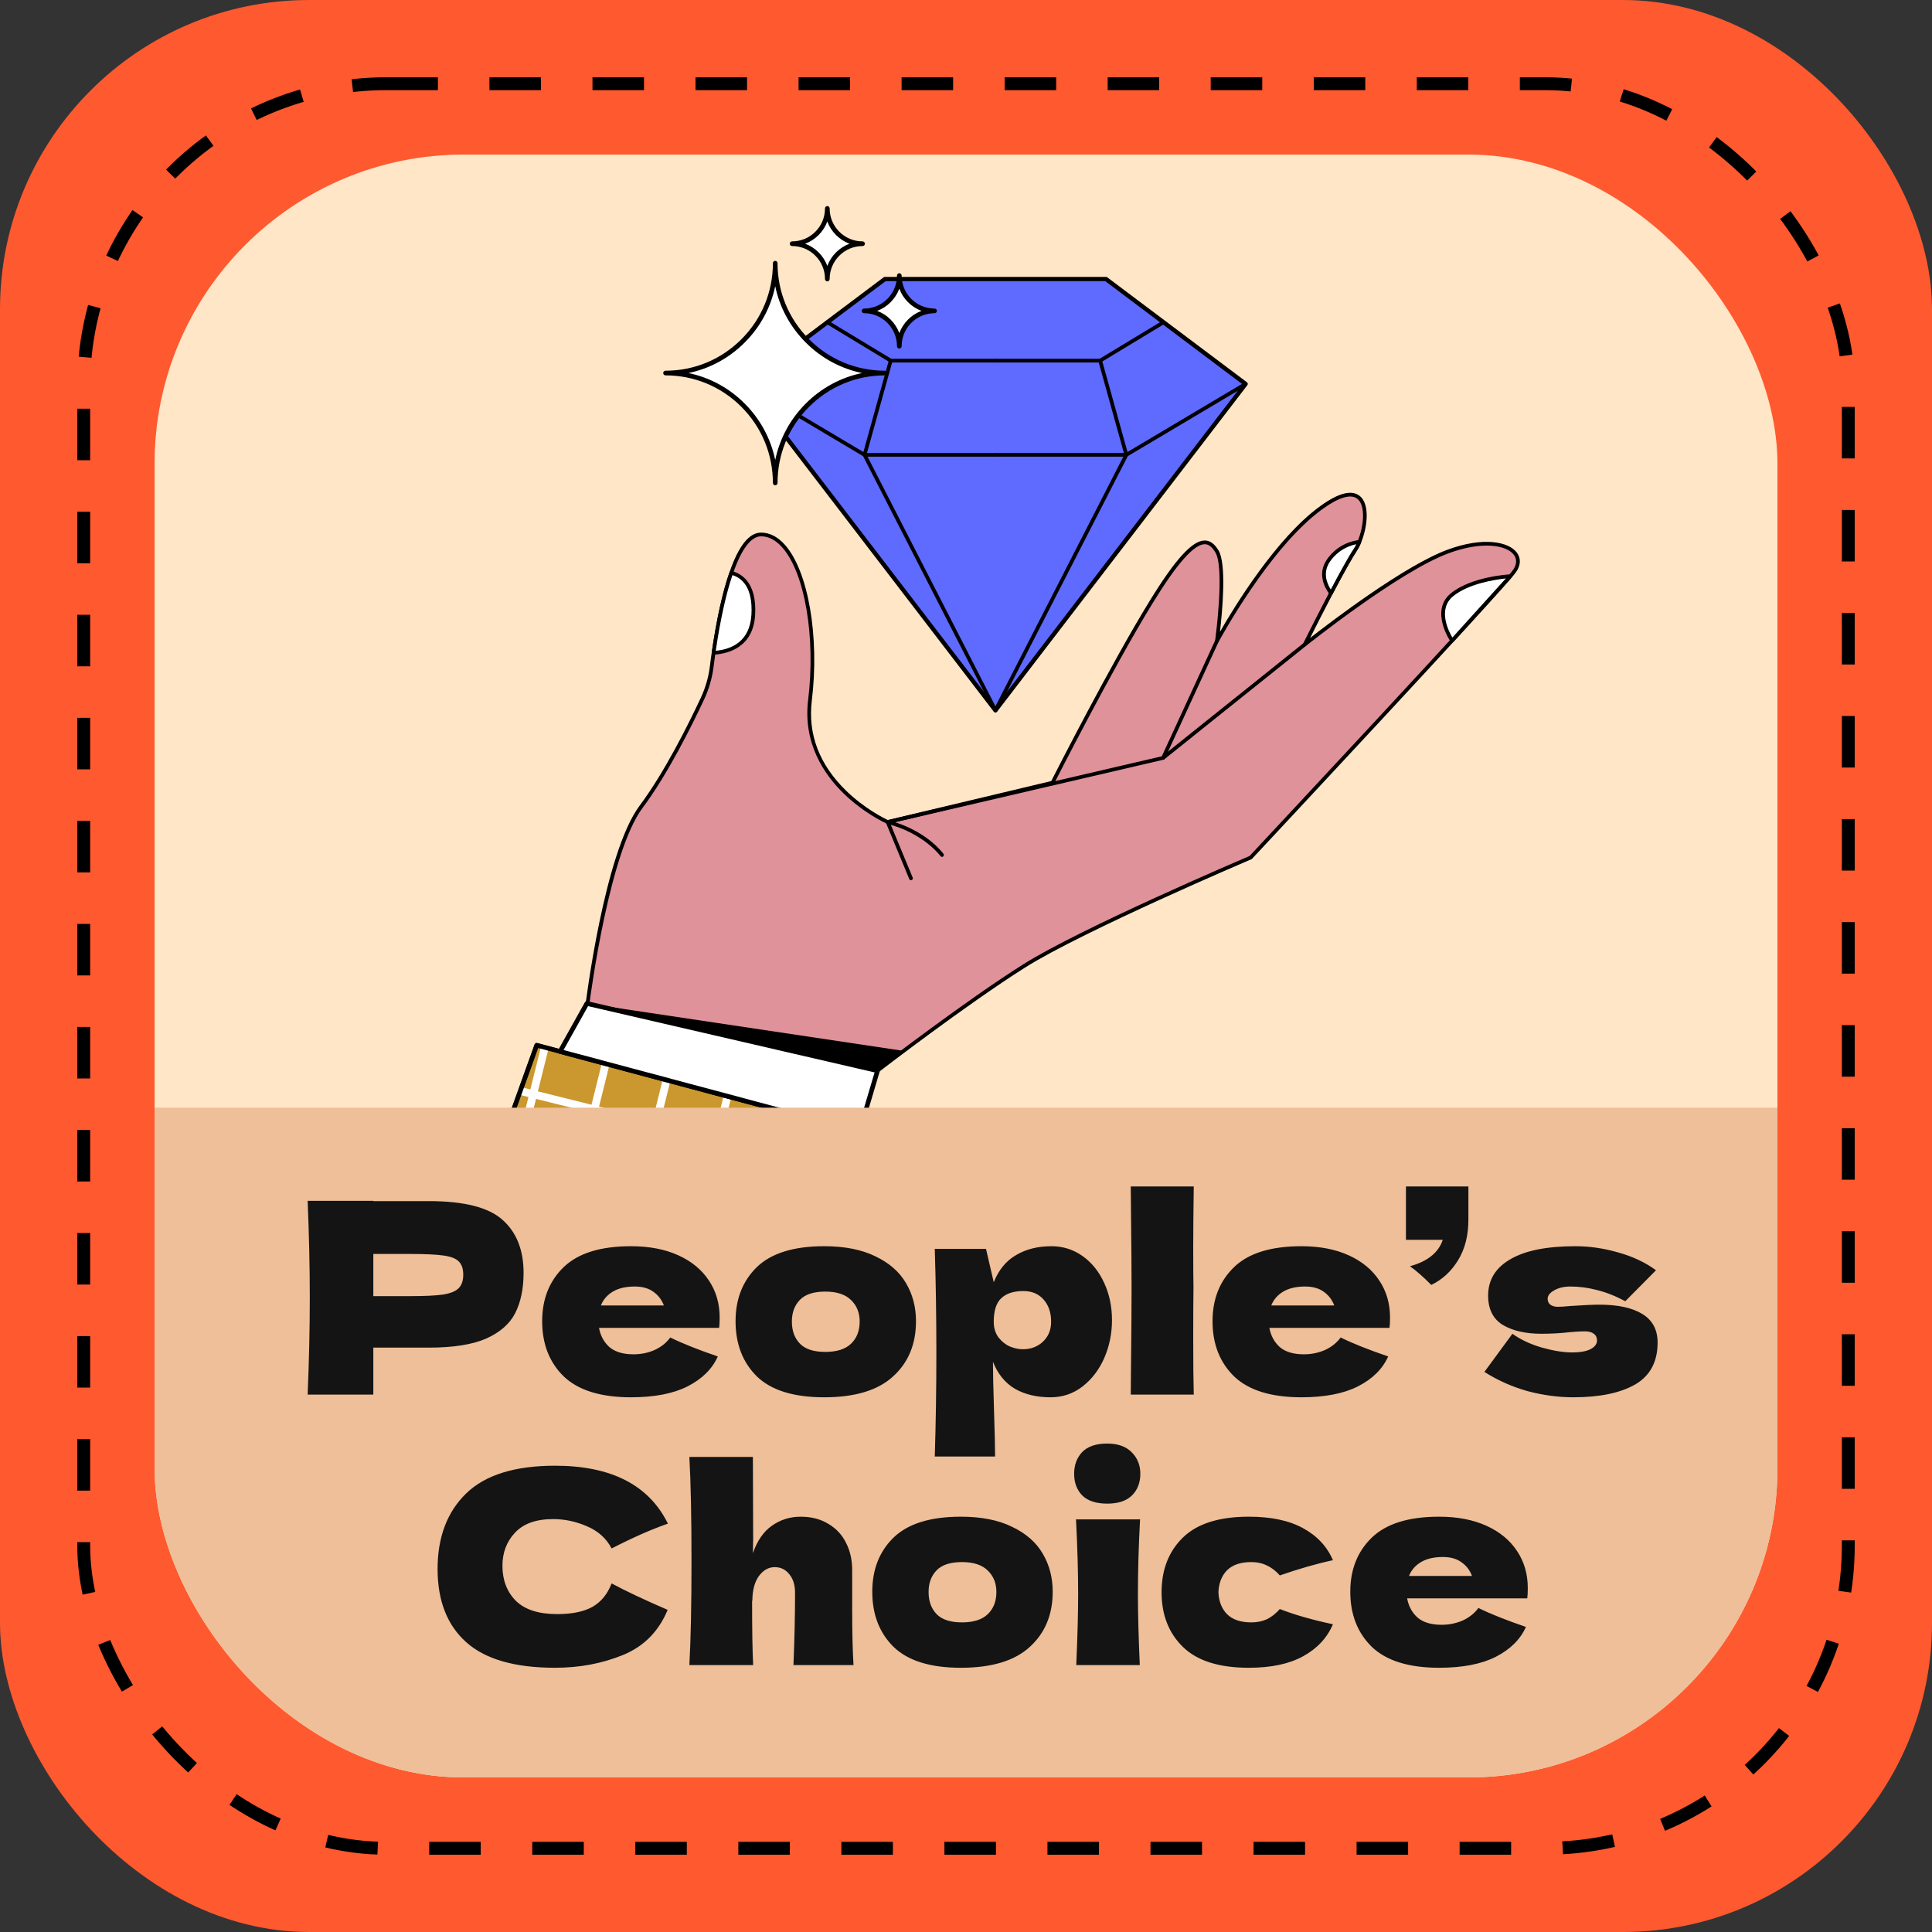
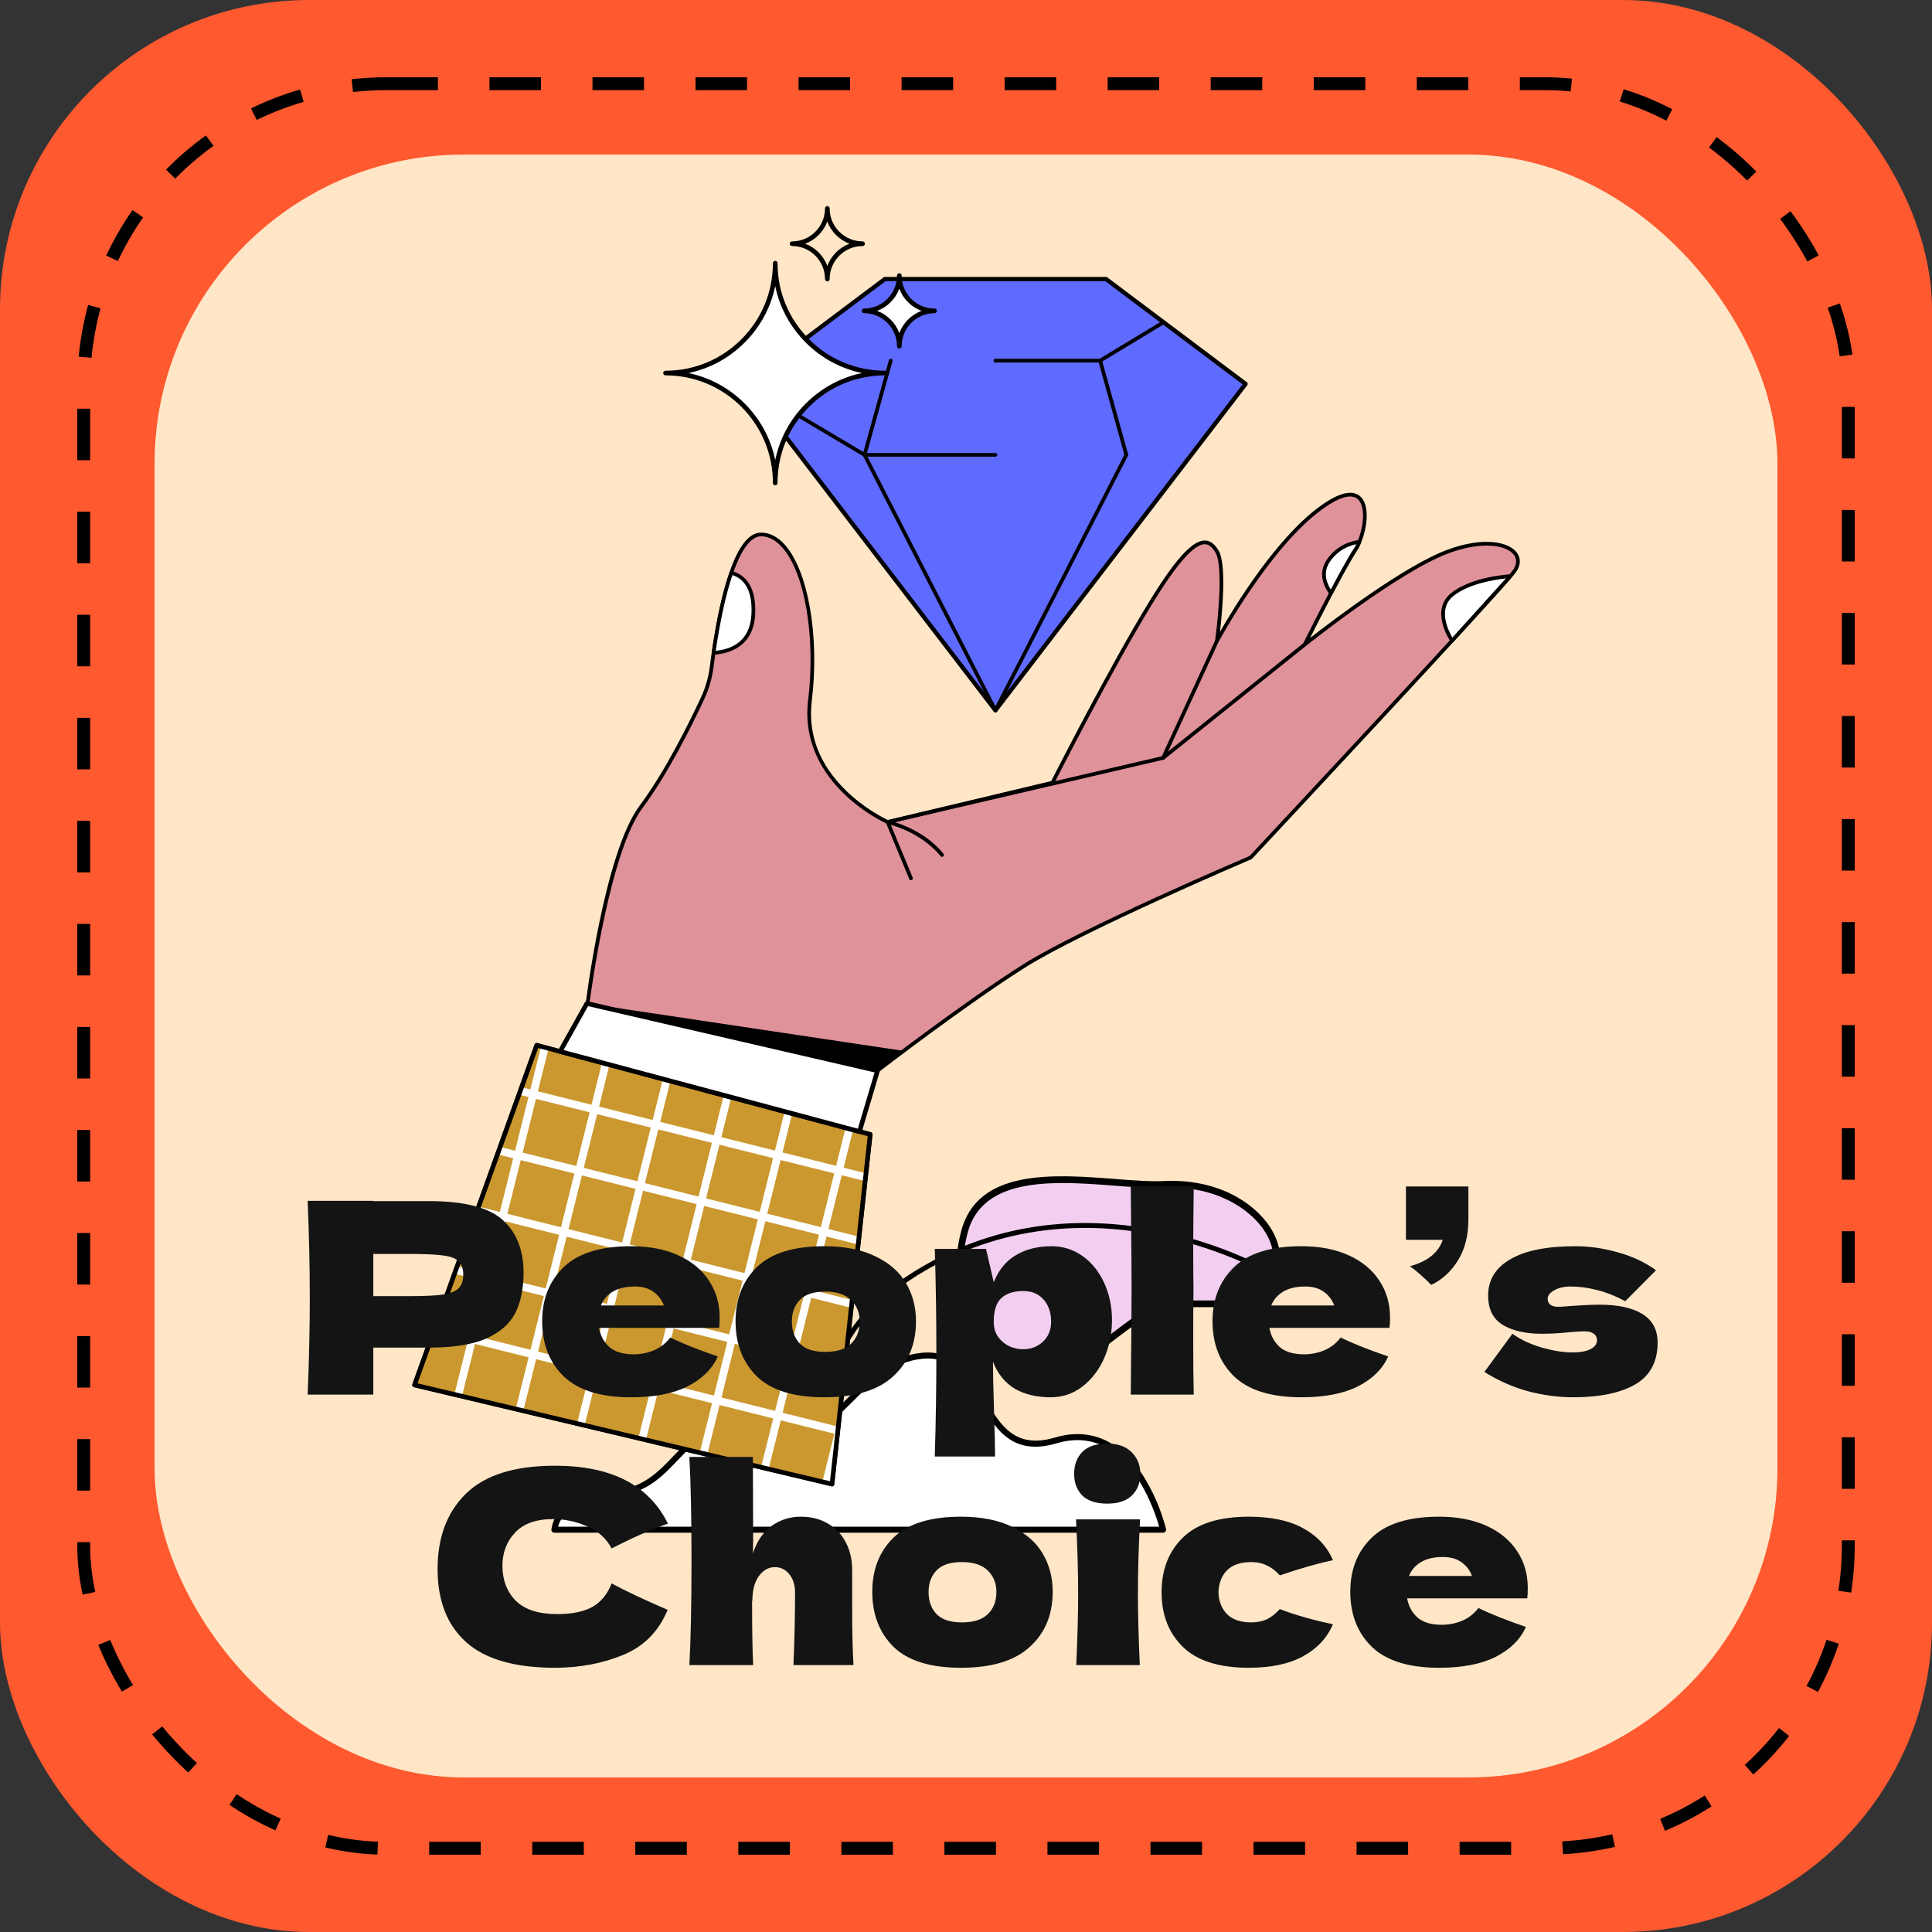
<svg xmlns="http://www.w3.org/2000/svg" fill="none" height="150" viewBox="0 0 150 150" width="150">
  <rect x="0" y="0" width="150" height="150" fill="#333333" stroke="none" />
  <g clip-path="url(#clip0_3777_2609)">
    <rect fill="#FF592F" height="150" rx="24" width="150" />
    <rect height="137" rx="23.5" stroke="black" stroke-dasharray="4 4" width="137" x="6.5" y="6.5" />
    <g clip-path="url(#clip1_3777_2609)">
      <rect fill="#FFE6C7" height="126" rx="24" width="126" x="12" y="12" />
      <g clip-path="url(#clip2_3777_2609)">
        <path d="M98.834 98.978C98.834 98.978 98.059 101.25 94.223 101.228C89.51 101.2 89.735 101.281 85.413 104.533C81.091 107.785 72.691 104.199 74.866 95.689C76.432 89.565 85.936 92.181 90.328 91.959C96.512 91.645 100.219 96.096 98.834 98.978Z" fill="#F2CFF0" />
        <path d="M81.688 105.982C80.255 105.982 78.78 105.555 77.506 104.703C74.718 102.839 73.637 99.445 74.614 95.624C75.872 90.704 81.844 91.167 86.645 91.541C88.018 91.648 89.316 91.749 90.315 91.698C94.537 91.486 97.35 93.382 98.576 95.228C99.438 96.529 99.62 97.932 99.075 99.079C98.99 99.309 98.08 101.488 94.28 101.488H94.221C89.899 101.459 89.837 101.514 86.359 104.145L85.569 104.741C84.469 105.569 83.098 105.982 81.688 105.982ZM82.527 91.85C79.106 91.85 75.94 92.538 75.118 95.754C74.185 99.404 75.161 102.508 77.794 104.27C80.143 105.841 83.212 105.862 85.256 104.324L86.046 103.729C89.592 101.046 89.727 100.944 94.225 100.967C94.243 100.967 94.262 100.967 94.28 100.967C97.814 100.967 98.558 98.978 98.588 98.892C98.592 98.883 98.596 98.874 98.6 98.865C99.07 97.886 98.904 96.665 98.142 95.517C97.049 93.869 94.352 92.014 90.341 92.219C89.31 92.272 87.995 92.169 86.604 92.061C85.293 91.959 83.889 91.85 82.527 91.85Z" fill="black" />
        <path d="M65.721 115.234C65.688 115.234 65.656 115.225 65.627 115.209C65.598 115.192 65.574 115.169 65.557 115.14C65.534 115.102 63.273 111.245 64.451 106.715C65.313 103.395 67.758 100.556 71.718 98.276C85.15 90.541 98.798 98.73 98.934 98.814C98.956 98.827 98.974 98.844 98.989 98.864C99.004 98.885 99.014 98.908 99.02 98.932C99.026 98.957 99.027 98.982 99.023 99.007C99.019 99.031 99.01 99.055 98.997 99.077C98.942 99.167 98.825 99.195 98.734 99.14C98.6 99.058 85.14 90.987 71.908 98.608C68.041 100.835 65.657 103.595 64.82 106.812C63.683 111.188 65.863 114.907 65.885 114.944C65.898 114.965 65.907 114.989 65.91 115.014C65.914 115.039 65.913 115.064 65.907 115.089C65.901 115.113 65.89 115.136 65.875 115.156C65.86 115.176 65.841 115.193 65.82 115.206C65.79 115.224 65.756 115.234 65.721 115.234Z" fill="black" />
-         <path d="M89.513 101.906C89.478 101.906 89.444 101.897 89.414 101.878C89.384 101.86 89.359 101.833 89.344 101.802C87.967 99.102 85.557 95.301 85.533 95.263C85.477 95.174 85.503 95.055 85.592 94.999C85.68 94.942 85.799 94.968 85.856 95.057C85.88 95.096 88.299 98.912 89.683 101.628C89.732 101.722 89.694 101.837 89.6 101.886C89.573 101.899 89.544 101.906 89.513 101.906L89.513 101.906ZM88.819 95.69C88.788 95.69 88.758 95.683 88.731 95.669C88.704 95.655 88.681 95.635 88.663 95.61C88.602 95.524 88.622 95.404 88.708 95.343L93.285 92.056C93.37 91.995 93.49 92.014 93.551 92.1C93.613 92.186 93.593 92.306 93.507 92.367L88.93 95.654C88.898 95.677 88.859 95.69 88.819 95.69H88.819ZM77.715 96.174C77.674 96.174 77.634 96.161 77.601 96.136C77.56 96.106 77.533 96.061 77.526 96.01C77.519 95.96 77.531 95.909 77.562 95.868L80.78 91.532C80.843 91.447 80.963 91.43 81.047 91.493C81.088 91.523 81.115 91.569 81.122 91.619C81.13 91.669 81.117 91.72 81.087 91.761L77.869 96.097C77.851 96.121 77.828 96.141 77.801 96.154C77.774 96.167 77.745 96.174 77.715 96.174Z" fill="black" />
        <path d="M46.376 118.767H90.304C90.304 118.767 88.231 109.978 81.981 111.831C75.731 113.684 76.963 104.753 71.6 105.261C66.236 105.769 64.685 113.318 59.408 111.177C54.131 109.037 53.117 113.611 50 115.281C46.883 116.951 43.476 116.008 43.041 118.767H46.376H46.376Z" fill="white" />
        <path d="M90.304 119H43.042C43.008 119 42.975 118.993 42.944 118.979C42.914 118.965 42.887 118.944 42.865 118.919C42.843 118.893 42.827 118.863 42.818 118.831C42.809 118.798 42.807 118.764 42.812 118.731C43.105 116.868 44.648 116.547 46.433 116.176C47.509 115.953 48.728 115.699 49.89 115.077C50.835 114.571 51.6 113.767 52.34 112.99C54.005 111.242 55.725 109.433 59.495 110.962C62.27 112.088 63.931 110.428 65.853 108.506C67.447 106.913 69.096 105.265 71.578 105.03C74.233 104.779 75.355 106.699 76.438 108.557C77.634 110.607 78.764 112.542 81.915 111.608C83.485 111.142 84.938 111.288 86.233 112.041C89.353 113.854 90.484 118.516 90.531 118.714C90.538 118.748 90.539 118.784 90.531 118.818C90.523 118.852 90.508 118.884 90.486 118.912C90.465 118.939 90.437 118.962 90.405 118.977C90.374 118.992 90.339 119 90.304 119L90.304 119ZM43.328 118.534H90.001C89.702 117.494 88.517 113.906 85.998 112.444C84.818 111.759 83.489 111.628 82.047 112.055C78.546 113.094 77.27 110.907 76.037 108.792C74.98 106.981 73.981 105.267 71.622 105.494C69.306 105.713 67.718 107.301 66.181 108.836C64.227 110.79 62.38 112.636 59.321 111.394C55.845 109.985 54.306 111.6 52.676 113.312C51.911 114.116 51.12 114.946 50.11 115.488C48.888 116.142 47.634 116.403 46.527 116.633C44.886 116.974 43.671 117.226 43.328 118.534Z" fill="black" />
        <path d="M117.552 44.385C116.378 45.96 97.104 66.576 97.104 66.576C97.104 66.576 84.124 72.097 79.535 74.981C74.945 77.871 68.127 83.127 68.127 83.127L45.565 78.312C45.565 78.312 47.023 66.317 49.776 62.637C51.745 60.006 53.63 56.187 54.546 54.226C54.907 53.447 55.148 52.621 55.256 51.764C55.292 51.45 55.341 51.088 55.401 50.684C55.66 48.904 56.1 46.412 56.774 44.476C57.358 42.774 58.123 41.495 59.087 41.495C61.966 41.495 63.67 47.933 62.888 54.365C62.099 60.802 68.916 63.819 68.916 63.819L81.715 60.766C81.715 60.766 86.221 51.873 89.371 46.75C92.515 41.628 93.695 41.495 94.484 42.81C95.267 44.12 94.484 49.767 94.484 49.767C94.484 49.767 98.411 42.412 102.609 39.395C106.349 36.698 106.337 40.168 105.542 42.068C105.452 42.297 105.344 42.509 105.229 42.678C104.801 43.323 104.061 44.675 103.338 46.05C102.302 48.029 101.296 50.045 101.296 50.045C101.296 50.045 108.512 44.252 112.445 42.81C116.378 41.362 118.733 42.81 117.552 44.385L117.552 44.385Z" fill="#DF929A" />
        <path d="M68.127 83.271C68.117 83.271 68.107 83.27 68.097 83.268L45.535 78.453C45.5 78.445 45.469 78.425 45.448 78.395C45.427 78.366 45.418 78.33 45.422 78.294C45.482 77.803 46.916 66.219 49.66 62.55C51.601 59.958 53.472 56.184 54.416 54.165C54.773 53.393 55.008 52.58 55.113 51.746C55.15 51.433 55.198 51.069 55.259 50.663C55.635 48.074 56.1 45.976 56.639 44.428C57.34 42.387 58.163 41.351 59.087 41.351C59.761 41.351 60.388 41.675 60.951 42.312C62.758 44.356 63.633 49.432 63.03 54.382C62.709 57.002 63.607 59.362 65.699 61.397C67.129 62.786 68.657 63.539 68.931 63.668L81.617 60.642C82.017 59.854 86.265 51.525 89.248 46.675C91.247 43.418 92.57 41.964 93.537 41.964H93.541C93.948 41.967 94.297 42.219 94.607 42.736C95.241 43.797 94.901 47.467 94.718 49.054C95.788 47.185 99.08 41.754 102.525 39.279C103.922 38.27 104.946 38.008 105.565 38.502C106.406 39.172 106.135 41.023 105.675 42.124C105.581 42.362 105.467 42.583 105.347 42.759C104.98 43.313 104.311 44.507 103.465 46.118C102.773 47.44 102.088 48.79 101.715 49.532C103.432 48.192 109.091 43.887 112.395 42.675C115.201 41.642 117.15 42.071 117.772 42.909C118.109 43.363 118.071 43.932 117.667 44.472C116.499 46.037 97.996 65.833 97.209 66.675C97.195 66.69 97.179 66.701 97.161 66.709C97.031 66.764 84.138 72.259 79.612 75.104C75.08 77.957 68.283 83.189 68.215 83.241C68.19 83.261 68.159 83.271 68.127 83.271L68.127 83.271ZM45.725 78.198L68.093 82.972C68.739 82.476 75.128 77.587 79.459 74.86C83.902 72.067 96.341 66.746 97.02 66.456C97.752 65.673 116.298 45.827 117.436 44.299V44.298C117.763 43.862 117.801 43.43 117.542 43.081C116.964 42.303 115.046 42.006 112.494 42.946C108.628 44.363 101.458 50.1 101.386 50.157C101.333 50.199 101.258 50.2 101.206 50.157C101.18 50.136 101.162 50.107 101.156 50.075C101.149 50.043 101.153 50.01 101.167 49.98C101.177 49.96 102.185 47.941 103.21 45.984C103.812 44.838 104.63 43.321 105.109 42.598C105.218 42.438 105.321 42.236 105.409 42.015C105.902 40.835 106.033 39.244 105.386 38.727C104.885 38.33 103.955 38.602 102.693 39.512C98.57 42.475 94.65 49.762 94.611 49.835C94.577 49.897 94.504 49.925 94.439 49.904C94.407 49.894 94.38 49.872 94.362 49.844C94.344 49.815 94.337 49.781 94.341 49.748C94.349 49.692 95.108 44.136 94.36 42.884C94.103 42.455 93.842 42.254 93.54 42.253H93.537C92.704 42.253 91.382 43.748 89.493 46.826C86.382 51.885 81.888 60.743 81.843 60.832C81.834 60.85 81.82 60.867 81.804 60.88C81.788 60.893 81.769 60.902 81.749 60.907L68.95 63.96C68.919 63.968 68.887 63.964 68.858 63.951C68.787 63.92 67.112 63.169 65.506 61.61C64.017 60.165 62.33 57.732 62.744 54.347C63.338 49.472 62.493 44.491 60.736 42.503C60.229 41.93 59.675 41.639 59.087 41.639C58.311 41.639 57.558 42.636 56.91 44.523C56.377 46.054 55.917 48.134 55.543 50.705C55.489 51.063 55.441 51.422 55.399 51.781C55.29 52.645 55.047 53.488 54.676 54.287C53.728 56.316 51.846 60.111 49.891 62.723C47.346 66.126 45.894 76.886 45.725 78.198L45.725 78.198ZM64.598 115.391C64.585 115.391 64.573 115.39 64.56 115.387L32.142 107.691C32.12 107.685 32.099 107.675 32.08 107.661C32.062 107.647 32.046 107.629 32.035 107.608C32.024 107.588 32.018 107.565 32.016 107.542C32.014 107.519 32.017 107.495 32.025 107.473L41.516 81.095C41.544 81.014 41.63 80.968 41.713 80.991L67.607 87.915C67.645 87.926 67.678 87.949 67.701 87.982C67.723 88.014 67.733 88.054 67.729 88.093L64.762 115.244C64.76 115.267 64.752 115.29 64.741 115.31C64.729 115.33 64.713 115.347 64.694 115.361C64.666 115.381 64.632 115.391 64.598 115.391L64.598 115.391ZM32.399 107.411L64.454 115.022L67.385 88.198L41.775 81.35L32.399 107.411Z" fill="black" />
        <path d="M41.671 81.15L67.564 88.075L64.598 115.225L32.18 107.529L41.671 81.15Z" fill="#CB982F" />
        <path d="M64.436 115.188L64.733 113.993L65.218 109.55L64.925 110.728L60.762 109.688L61.801 105.517L65.556 106.456L65.623 105.85L61.947 104.932L62.985 100.761L66.094 101.538L66.16 100.932L63.131 100.175L64.169 96.005L66.631 96.62L66.697 96.015L64.315 95.42L65.354 91.249L67.168 91.703L67.234 91.097L65.499 90.663L66.232 87.72L65.65 87.564L64.915 90.517L60.752 89.477L61.504 86.456L60.922 86.3L60.167 89.331L56.004 88.291L56.776 85.191L56.194 85.035L55.42 88.145L51.257 87.104L52.048 83.927L51.465 83.771L50.672 86.958L46.509 85.918L47.319 82.662L46.737 82.507L45.924 85.772L41.761 84.732L42.591 81.398L42.009 81.242L41.176 84.585L40.497 84.416L40.291 84.987L41.03 85.171L39.992 89.341L38.829 89.051L38.624 89.622L39.846 89.927L38.808 94.097L37.161 93.686L36.956 94.257L38.662 94.683L37.623 98.854L35.494 98.322L35.288 98.892L37.477 99.439L36.439 103.609L33.826 102.957L33.621 103.527L36.293 104.195L35.279 108.266L35.866 108.405L36.878 104.341L41.041 105.382L40.041 109.397L40.627 109.536L41.626 105.528L45.789 106.568L44.803 110.527L45.389 110.666L46.373 106.714L50.536 107.754L49.565 111.657L50.151 111.797L51.121 107.901L55.284 108.941L54.326 112.788L54.913 112.927L55.869 109.087L60.032 110.127L59.088 113.918L59.674 114.058L60.617 110.273L64.779 111.314L63.849 115.049L64.436 115.188L64.436 115.188ZM61.362 104.786L57.199 103.745L58.238 99.575L62.401 100.615L61.362 104.786ZM53.051 97.657L48.888 96.616L49.926 92.446L54.09 93.486L53.051 97.657ZM54.674 93.632L58.837 94.673L57.799 98.843L53.636 97.803L54.674 93.632L54.674 93.632ZM48.303 96.47L44.14 95.43L45.179 91.26L49.342 92.3L48.303 96.47ZM48.157 97.056L47.119 101.226L42.956 100.186L43.994 96.016L48.157 97.056ZM48.742 97.202L52.905 98.242L51.867 102.413L47.704 101.372L48.742 97.202ZM53.49 98.388L57.653 99.429L56.614 103.599L52.451 102.559L53.49 98.388ZM62.546 100.029L58.383 98.989L59.422 94.819L63.585 95.859L62.546 100.029ZM60.606 90.063L64.769 91.103L63.731 95.273L59.568 94.233L60.606 90.063ZM55.858 88.876L60.022 89.917L58.983 94.087L54.82 93.047L55.858 88.876ZM51.111 87.69L55.274 88.73L54.235 92.901L50.072 91.86L51.111 87.69L51.111 87.69ZM46.363 86.504L50.526 87.544L49.488 91.714L45.324 90.674L46.363 86.504ZM41.615 85.317L45.778 86.357L44.74 90.528L40.577 89.487L41.615 85.317H41.615ZM40.431 90.073L44.594 91.113L43.556 95.284L39.392 94.243L40.431 90.073ZM39.246 94.829L43.41 95.869L42.371 100.04L38.208 99L39.246 94.829ZM41.187 104.796L37.024 103.755L38.062 99.585L42.225 100.626L41.187 104.796ZM45.935 105.982L41.772 104.942L42.81 100.772L46.973 101.812L45.935 105.982ZM50.682 107.169L46.519 106.128L47.558 101.958L51.721 102.998L50.682 107.169ZM55.43 108.355L51.267 107.315L52.306 103.144L56.469 104.185L55.43 108.355ZM60.178 109.541L56.015 108.501L57.053 104.331L61.216 105.371L60.178 109.541Z" fill="white" />
        <path d="M64.598 115.407C64.584 115.407 64.571 115.405 64.556 115.402L32.139 107.706C32.114 107.7 32.091 107.689 32.071 107.673C32.051 107.658 32.034 107.638 32.022 107.616C32.01 107.594 32.002 107.569 32.001 107.544C31.999 107.518 32.002 107.493 32.011 107.469L41.501 81.09C41.516 81.048 41.547 81.012 41.587 80.991C41.627 80.97 41.674 80.965 41.717 80.977L67.611 87.901C67.653 87.912 67.689 87.938 67.713 87.974C67.738 88.009 67.749 88.052 67.744 88.096L64.778 115.246C64.775 115.271 64.767 115.296 64.754 115.318C64.741 115.34 64.723 115.359 64.702 115.374C64.672 115.396 64.635 115.407 64.598 115.407H64.598ZM32.419 107.401L64.441 115.003L67.368 88.21L41.785 81.369L32.419 107.401Z" fill="black" />
        <path d="M43.484 81.635L45.566 77.908L68.13 83.126L66.728 87.851L43.484 81.635Z" fill="white" />
        <path d="M66.728 88.034C66.713 88.034 66.697 88.031 66.682 88.027L43.437 81.811C43.411 81.804 43.386 81.791 43.365 81.773C43.344 81.755 43.328 81.733 43.317 81.707C43.307 81.682 43.302 81.654 43.303 81.627C43.305 81.599 43.313 81.572 43.326 81.548L45.408 77.821C45.448 77.751 45.528 77.715 45.607 77.733L68.171 82.951C68.195 82.957 68.218 82.967 68.237 82.982C68.257 82.997 68.274 83.015 68.286 83.037C68.299 83.058 68.307 83.082 68.31 83.106C68.312 83.131 68.31 83.156 68.303 83.179L66.901 87.904C66.878 87.983 66.806 88.034 66.728 88.034ZM43.755 81.522L66.605 87.632L67.903 83.261L45.657 78.116L43.755 81.522Z" fill="black" />
        <path d="M45.566 77.909L45.989 77.972L70.157 81.591L68.13 83.127L45.566 77.909ZM90.304 58.986C90.284 58.986 90.263 58.982 90.244 58.973C90.172 58.94 90.14 58.854 90.174 58.782L94.35 49.709C94.383 49.636 94.469 49.605 94.541 49.639C94.613 49.672 94.645 49.758 94.611 49.83L90.435 58.903C90.423 58.928 90.405 58.949 90.382 58.964C90.358 58.978 90.332 58.986 90.304 58.986Z" fill="black" />
        <path d="M73.138 66.528C73.116 66.528 73.093 66.522 73.073 66.512C73.052 66.501 73.035 66.486 73.021 66.467C73.009 66.45 71.72 64.693 68.881 63.961C68.849 63.953 68.822 63.934 68.802 63.909C68.783 63.883 68.772 63.851 68.773 63.819C68.773 63.787 68.784 63.756 68.805 63.731C68.825 63.706 68.853 63.688 68.884 63.681L90.24 58.709L101.206 49.93C101.267 49.88 101.358 49.89 101.408 49.953C101.432 49.983 101.443 50.02 101.439 50.059C101.435 50.096 101.416 50.131 101.386 50.155L90.394 58.954C90.377 58.968 90.357 58.977 90.336 58.982L69.488 63.836C72.057 64.659 73.205 66.229 73.255 66.3C73.301 66.364 73.287 66.454 73.223 66.501C73.198 66.518 73.169 66.528 73.138 66.528V66.528Z" fill="black" />
        <path d="M70.729 68.338C70.701 68.338 70.673 68.33 70.649 68.314C70.626 68.298 70.607 68.276 70.596 68.25L68.784 63.877C68.753 63.803 68.788 63.719 68.861 63.688C68.935 63.659 69.019 63.693 69.049 63.766L70.862 68.139C70.893 68.212 70.857 68.297 70.784 68.327C70.767 68.335 70.748 68.338 70.729 68.338V68.338Z" fill="black" />
        <path d="M117.266 44.736C117.266 44.736 114.32 44.89 112.739 46.172C111.158 47.454 112.739 49.74 112.739 49.74L117.266 44.736Z" fill="white" />
        <path d="M112.74 49.883C112.737 49.883 112.733 49.883 112.73 49.883C112.709 49.882 112.688 49.875 112.669 49.865C112.65 49.854 112.634 49.839 112.621 49.821C112.605 49.797 110.984 47.409 112.649 46.059C114.248 44.762 117.136 44.598 117.258 44.591C117.331 44.581 117.37 44.621 117.396 44.673C117.42 44.726 117.411 44.789 117.372 44.832L112.846 49.836C112.833 49.851 112.816 49.863 112.798 49.871C112.78 49.879 112.76 49.883 112.74 49.883L112.74 49.883ZM116.913 44.91C116.087 44.998 114.034 45.306 112.83 46.283C111.6 47.28 112.454 48.981 112.761 49.501L116.913 44.91Z" fill="black" />
        <path d="M58.485 47.729C58.346 50.1 56.581 50.613 55.401 50.685C55.66 48.905 56.1 46.413 56.774 44.477C57.521 44.664 58.617 45.345 58.485 47.729V47.729Z" fill="white" />
        <path d="M55.401 50.828C55.361 50.828 55.322 50.812 55.295 50.782C55.28 50.766 55.27 50.748 55.263 50.727C55.257 50.707 55.255 50.685 55.258 50.664C55.635 48.074 56.099 45.976 56.638 44.428C56.65 44.395 56.674 44.366 56.706 44.349C56.737 44.332 56.774 44.328 56.809 44.336C57.549 44.522 58.769 45.21 58.628 47.736V47.736C58.48 50.264 56.548 50.758 55.41 50.828C55.407 50.828 55.404 50.828 55.401 50.828L55.401 50.828ZM56.866 44.651C56.364 46.133 55.928 48.108 55.57 50.527C56.806 50.408 58.219 49.809 58.341 47.719C58.457 45.632 57.632 44.894 56.866 44.651Z" fill="black" />
        <path d="M105.542 42.068C105.452 42.298 105.343 42.509 105.229 42.678C104.801 43.323 104.061 44.675 103.338 46.05C102.934 45.508 102.446 44.518 103.151 43.504C103.922 42.406 105.012 42.135 105.542 42.068V42.068Z" fill="white" />
        <path d="M103.337 46.194C103.315 46.194 103.293 46.189 103.273 46.179C103.253 46.169 103.235 46.154 103.222 46.136C102.822 45.597 102.264 44.528 103.033 43.422C103.826 42.291 104.934 41.999 105.524 41.925C105.549 41.922 105.574 41.925 105.597 41.935C105.62 41.944 105.64 41.96 105.655 41.98C105.671 42 105.681 42.023 105.684 42.048C105.688 42.073 105.685 42.098 105.675 42.121C105.581 42.362 105.467 42.582 105.347 42.759C104.98 43.313 104.311 44.507 103.464 46.117C103.453 46.139 103.437 46.157 103.416 46.171C103.396 46.184 103.373 46.192 103.349 46.194C103.345 46.194 103.341 46.194 103.337 46.194L103.337 46.194ZM105.304 42.253C104.736 42.37 103.895 42.694 103.269 43.587C102.683 44.429 102.996 45.26 103.321 45.773C103.909 44.658 104.659 43.277 105.108 42.598C105.177 42.497 105.243 42.38 105.304 42.253Z" fill="black" />
        <path d="M85.868 21.664H68.703L57.861 29.809L77.285 55.15L96.71 29.809L85.868 21.664Z" fill="#5F6AFF" />
        <path d="M77.285 55.316C77.26 55.316 77.235 55.31 77.212 55.298C77.189 55.287 77.17 55.271 77.154 55.251L57.73 29.91C57.704 29.875 57.692 29.83 57.698 29.787C57.701 29.765 57.708 29.744 57.719 29.725C57.73 29.706 57.744 29.69 57.762 29.677L68.603 21.531C68.632 21.51 68.667 21.498 68.703 21.498H85.868C85.904 21.498 85.939 21.51 85.968 21.531L96.809 29.677C96.826 29.69 96.841 29.706 96.852 29.725C96.863 29.744 96.87 29.765 96.873 29.787C96.879 29.83 96.867 29.875 96.841 29.91L77.416 55.251C77.401 55.271 77.381 55.287 77.359 55.298C77.336 55.31 77.311 55.316 77.285 55.316ZM58.094 29.841L77.285 54.878L96.477 29.841L85.813 21.829H68.758L58.094 29.841H58.094Z" fill="black" />
-         <path d="M77.285 28.142H69.154C69.128 28.142 69.103 28.135 69.08 28.122L64.159 25.144C64.143 25.134 64.129 25.122 64.118 25.106C64.107 25.091 64.099 25.074 64.094 25.055C64.09 25.037 64.089 25.018 64.091 24.999C64.094 24.98 64.101 24.962 64.111 24.946C64.151 24.878 64.24 24.857 64.308 24.897L69.194 27.854H77.285C77.365 27.854 77.429 27.919 77.429 27.998C77.429 28.078 77.365 28.142 77.285 28.142Z" fill="black" />
        <path d="M77.285 55.294C77.259 55.294 77.233 55.287 77.21 55.273C77.188 55.259 77.169 55.24 77.157 55.216L66.993 35.381C66.977 35.348 66.973 35.311 66.983 35.276L69.015 27.961C69.037 27.884 69.117 27.84 69.193 27.861C69.23 27.871 69.261 27.895 69.28 27.928C69.298 27.962 69.303 28.001 69.293 28.038L67.275 35.299L77.413 55.085C77.449 55.155 77.422 55.242 77.351 55.279C77.331 55.289 77.308 55.294 77.285 55.294Z" fill="black" />
        <path d="M77.285 35.458H67.121C67.096 35.458 67.07 35.451 67.048 35.438L57.788 29.933C57.755 29.913 57.731 29.881 57.722 29.844C57.712 29.807 57.718 29.768 57.737 29.735C57.778 29.666 57.867 29.645 57.935 29.684L67.161 35.17H77.285C77.365 35.17 77.429 35.235 77.429 35.314C77.429 35.394 77.365 35.458 77.285 35.458ZM85.416 28.142H77.285C77.206 28.142 77.141 28.078 77.141 27.998C77.141 27.919 77.206 27.854 77.285 27.854H85.376L90.263 24.897C90.33 24.857 90.419 24.878 90.46 24.946C90.47 24.962 90.476 24.98 90.479 24.999C90.482 25.018 90.481 25.037 90.476 25.055C90.472 25.074 90.464 25.091 90.453 25.106C90.441 25.122 90.427 25.134 90.411 25.144L85.49 28.122C85.468 28.135 85.442 28.143 85.416 28.142Z" fill="black" />
        <path d="M77.285 55.294C77.262 55.294 77.24 55.288 77.219 55.278C77.149 55.242 77.121 55.155 77.157 55.084L87.295 35.299L85.277 28.038C85.267 28.001 85.272 27.961 85.291 27.928C85.309 27.895 85.341 27.87 85.377 27.86C85.453 27.841 85.533 27.884 85.555 27.96L87.588 35.276C87.597 35.311 87.593 35.348 87.577 35.38L77.413 55.216C77.401 55.239 77.383 55.259 77.36 55.273C77.338 55.287 77.311 55.294 77.285 55.294Z" fill="black" />
-         <path d="M87.449 35.458H77.285C77.206 35.458 77.141 35.393 77.141 35.314C77.141 35.234 77.206 35.169 77.285 35.169H87.41L96.636 29.684C96.704 29.644 96.792 29.666 96.833 29.734C96.852 29.767 96.858 29.806 96.849 29.843C96.839 29.881 96.816 29.912 96.783 29.932L87.522 35.438C87.5 35.451 87.475 35.458 87.449 35.458Z" fill="black" />
        <path d="M68.706 28.964C66.354 28.964 64.226 29.919 62.683 31.463C61.141 33.008 60.188 35.141 60.188 37.496C60.188 35.141 59.235 33.008 57.693 31.463C56.153 29.919 54.024 28.964 51.673 28.964C54.024 28.964 56.153 28.009 57.693 26.464C59.235 24.922 60.188 22.789 60.188 20.434C60.188 22.789 61.141 24.922 62.683 26.464C64.226 28.009 66.355 28.964 68.706 28.964Z" fill="white" />
        <path d="M60.188 37.677C60.164 37.677 60.141 37.672 60.119 37.663C60.097 37.654 60.077 37.641 60.06 37.624C60.043 37.607 60.03 37.587 60.021 37.565C60.012 37.543 60.007 37.52 60.007 37.496C60.007 35.266 59.14 33.169 57.565 31.591C55.992 30.013 53.9 29.144 51.673 29.144C51.573 29.144 51.492 29.063 51.492 28.963C51.492 28.863 51.573 28.782 51.673 28.782C53.9 28.782 55.993 27.913 57.565 26.335C59.14 24.76 60.007 22.664 60.007 20.433C60.007 20.333 60.088 20.252 60.188 20.252C60.288 20.252 60.368 20.333 60.368 20.433C60.368 22.664 61.236 24.76 62.811 26.335C64.385 27.913 66.479 28.782 68.705 28.782C68.805 28.782 68.886 28.863 68.886 28.963C68.886 29.063 68.805 29.144 68.705 29.144C66.479 29.144 64.386 30.013 62.811 31.591C61.236 33.168 60.368 35.266 60.368 37.496C60.368 37.52 60.364 37.543 60.355 37.565C60.346 37.587 60.332 37.607 60.316 37.624C60.299 37.641 60.279 37.654 60.257 37.663C60.235 37.672 60.212 37.677 60.188 37.677ZM53.45 28.963C55.095 29.303 56.606 30.117 57.82 31.335C59.036 32.554 59.848 34.068 60.188 35.717C60.528 34.068 61.34 32.553 62.555 31.335C63.771 30.117 65.283 29.303 66.929 28.963C65.283 28.622 63.771 27.809 62.555 26.591C61.34 25.375 60.528 23.861 60.188 22.213C59.848 23.861 59.036 25.375 57.82 26.591C56.606 27.809 55.096 28.622 53.45 28.963Z" fill="black" />
-         <path d="M66.97 18.922C66.214 18.922 65.53 19.229 65.035 19.726C64.539 20.222 64.233 20.907 64.233 21.664C64.233 20.907 63.927 20.222 63.431 19.726C62.937 19.229 62.253 18.922 61.497 18.922C62.253 18.922 62.937 18.616 63.431 18.119C63.927 17.624 64.233 16.939 64.233 16.182C64.233 16.939 64.539 17.624 65.035 18.119C65.53 18.616 66.214 18.922 66.97 18.922Z" fill="white" />
        <path d="M64.233 21.844C64.209 21.844 64.186 21.84 64.164 21.831C64.142 21.821 64.122 21.808 64.105 21.791C64.089 21.774 64.075 21.755 64.066 21.733C64.057 21.711 64.052 21.687 64.052 21.663C64.052 20.979 63.787 20.336 63.304 19.853C62.822 19.369 62.18 19.103 61.498 19.103C61.398 19.103 61.317 19.021 61.317 18.922C61.317 18.822 61.398 18.741 61.498 18.741C62.18 18.741 62.822 18.474 63.304 17.991C63.787 17.508 64.052 16.865 64.052 16.181C64.052 16.081 64.133 16 64.233 16C64.333 16 64.414 16.081 64.414 16.181C64.414 16.865 64.68 17.507 65.163 17.991C65.646 18.474 66.288 18.741 66.97 18.741C67.07 18.741 67.15 18.822 67.15 18.922C67.15 19.021 67.07 19.103 66.97 19.103C66.288 19.103 65.646 19.369 65.163 19.853C64.68 20.336 64.414 20.98 64.414 21.663C64.414 21.687 64.409 21.711 64.4 21.733C64.391 21.755 64.378 21.774 64.361 21.791C64.344 21.808 64.324 21.821 64.302 21.831C64.28 21.84 64.257 21.844 64.233 21.844ZM62.512 18.922C62.901 19.066 63.257 19.294 63.559 19.597C63.861 19.899 64.089 20.257 64.233 20.647C64.377 20.257 64.605 19.9 64.908 19.597C65.21 19.294 65.567 19.066 65.955 18.922C65.567 18.777 65.21 18.549 64.908 18.247C64.605 17.944 64.377 17.587 64.233 17.197C64.089 17.587 63.861 17.944 63.559 18.247C63.257 18.549 62.901 18.777 62.512 18.922Z" fill="black" />
        <path d="M72.559 24.137C71.804 24.137 71.12 24.444 70.624 24.941C70.129 25.437 69.823 26.122 69.823 26.879C69.823 26.122 69.516 25.437 69.021 24.941C68.526 24.444 67.842 24.137 67.086 24.137C67.842 24.137 68.526 23.831 69.021 23.334C69.516 22.838 69.823 22.153 69.823 21.396C69.823 22.153 70.129 22.838 70.624 23.334C71.12 23.831 71.804 24.137 72.559 24.137Z" fill="white" />
        <path d="M69.823 27.059C69.799 27.059 69.775 27.054 69.753 27.045C69.731 27.036 69.712 27.023 69.695 27.006C69.678 26.989 69.665 26.969 69.656 26.947C69.647 26.925 69.642 26.902 69.642 26.878C69.642 26.195 69.376 25.552 68.893 25.067C68.411 24.584 67.769 24.317 67.086 24.317C66.986 24.317 66.906 24.236 66.906 24.137C66.906 24.037 66.986 23.956 67.086 23.956C67.769 23.956 68.411 23.689 68.893 23.206C69.376 22.722 69.642 22.079 69.642 21.396C69.642 21.296 69.723 21.215 69.823 21.215C69.923 21.215 70.003 21.296 70.003 21.396C70.003 22.079 70.269 22.722 70.752 23.206C71.235 23.689 71.877 23.956 72.559 23.956C72.659 23.956 72.74 24.037 72.74 24.137C72.74 24.236 72.659 24.317 72.559 24.317C71.877 24.317 71.235 24.584 70.752 25.067C70.269 25.552 70.003 26.195 70.003 26.878C70.003 26.902 69.999 26.925 69.99 26.947C69.98 26.969 69.967 26.989 69.95 27.006C69.933 27.023 69.914 27.036 69.892 27.045C69.87 27.054 69.846 27.059 69.823 27.059ZM68.102 24.137C68.49 24.281 68.847 24.509 69.148 24.812C69.451 25.115 69.678 25.472 69.823 25.862C69.967 25.472 70.194 25.115 70.497 24.812C70.799 24.509 71.156 24.281 71.545 24.137C71.156 23.992 70.799 23.764 70.497 23.461C70.194 23.159 69.967 22.802 69.823 22.412C69.678 22.802 69.451 23.159 69.148 23.461C68.847 23.764 68.49 23.992 68.102 24.137Z" fill="black" />
      </g>
-       <rect fill="#EEBF98" height="56" width="129" x="10" y="86" />
    </g>
    <path d="M33.294 93.254C36.043 93.254 37.956 93.744 39.034 94.725C40.111 95.692 40.65 97.06 40.65 98.828C40.65 100.044 40.436 101.08 40.008 101.936C39.58 102.779 38.827 103.442 37.749 103.926C36.672 104.395 35.186 104.63 33.294 104.63H28.984V108.277H23.886C23.997 105.597 24.052 103.09 24.052 100.755C24.052 98.421 23.997 95.913 23.886 93.233H28.984V93.254H33.294ZM31.843 100.631C32.99 100.631 33.846 100.59 34.413 100.507C34.993 100.41 35.394 100.244 35.615 100.009C35.849 99.774 35.967 99.429 35.967 98.973C35.967 98.517 35.856 98.179 35.635 97.958C35.428 97.723 35.035 97.564 34.454 97.481C33.888 97.398 33.017 97.357 31.843 97.357H28.984V100.631H31.843ZM53.263 103.097H46.508C46.618 103.705 46.888 104.202 47.316 104.589C47.758 104.962 48.38 105.148 49.181 105.148C49.761 105.148 50.307 105.038 50.818 104.817C51.329 104.582 51.736 104.257 52.04 103.843C52.966 104.299 54.196 104.789 55.729 105.314C55.301 106.281 54.52 107.055 53.387 107.635C52.268 108.201 50.804 108.485 48.994 108.485C46.646 108.485 44.905 107.946 43.772 106.868C42.653 105.777 42.094 104.347 42.094 102.579C42.094 100.852 42.653 99.45 43.772 98.372C44.891 97.295 46.632 96.756 48.994 96.756C50.403 96.756 51.626 96.991 52.662 97.46C53.698 97.93 54.492 98.586 55.045 99.429C55.598 100.258 55.874 101.211 55.874 102.289C55.874 102.648 55.86 102.917 55.833 103.097H53.263ZM49.284 99.885C48.594 99.885 48.027 100.016 47.585 100.279C47.143 100.541 46.832 100.9 46.653 101.356H51.543C51.377 100.914 51.108 100.562 50.735 100.299C50.362 100.023 49.878 99.885 49.284 99.885ZM63.989 108.485C61.627 108.485 59.886 107.946 58.767 106.868C57.662 105.777 57.109 104.347 57.109 102.579C57.109 100.852 57.662 99.45 58.767 98.372C59.886 97.295 61.627 96.756 63.989 96.756C65.578 96.756 66.904 97.018 67.968 97.543C69.045 98.055 69.839 98.752 70.35 99.636C70.862 100.507 71.117 101.487 71.117 102.579C71.117 104.361 70.523 105.791 69.335 106.868C68.161 107.946 66.379 108.485 63.989 108.485ZM64.072 104.962C64.97 104.962 65.64 104.748 66.082 104.319C66.524 103.891 66.745 103.318 66.745 102.6C66.745 101.923 66.524 101.37 66.082 100.942C65.64 100.5 64.97 100.279 64.072 100.279C63.174 100.279 62.518 100.493 62.103 100.921C61.689 101.349 61.481 101.909 61.481 102.6C61.481 103.318 61.689 103.891 62.103 104.319C62.518 104.748 63.174 104.962 64.072 104.962ZM81.63 96.756C82.528 96.756 83.336 97.011 84.055 97.523C84.773 98.034 85.332 98.731 85.733 99.616C86.134 100.486 86.334 101.446 86.334 102.496C86.334 103.532 86.134 104.513 85.733 105.438C85.332 106.35 84.766 107.089 84.034 107.656C83.315 108.208 82.493 108.485 81.568 108.485C80.49 108.485 79.565 108.264 78.791 107.821C78.031 107.366 77.465 106.668 77.092 105.729C77.092 106.516 77.12 107.78 77.175 109.521C77.23 111.206 77.258 112.394 77.258 113.085H72.575C72.657 110.515 72.699 107.828 72.699 105.024C72.699 102.22 72.657 99.533 72.575 96.963H76.553L77.154 99.553C77.541 98.586 78.121 97.882 78.895 97.44C79.668 96.984 80.58 96.756 81.63 96.756ZM79.413 104.755C80.034 104.755 80.552 104.561 80.967 104.174C81.395 103.774 81.609 103.256 81.609 102.62C81.609 101.916 81.416 101.342 81.029 100.9C80.642 100.458 80.117 100.237 79.454 100.237C78.694 100.237 78.121 100.424 77.734 100.797C77.347 101.156 77.154 101.764 77.154 102.62C77.154 103.104 77.278 103.511 77.527 103.843C77.776 104.161 78.073 104.395 78.418 104.547C78.763 104.686 79.095 104.755 79.413 104.755ZM92.662 99.989C92.648 100.817 92.641 102.088 92.641 103.801C92.641 105.86 92.655 107.352 92.683 108.277H87.792L87.813 105.936C87.841 103.366 87.854 101.384 87.854 99.989C87.854 98.662 87.841 96.784 87.813 94.352L87.792 92.114H92.683C92.655 94.076 92.641 95.678 92.641 96.922C92.641 98.303 92.648 99.326 92.662 99.989ZM105.311 103.097H98.555C98.666 103.705 98.935 104.202 99.363 104.589C99.805 104.962 100.427 105.148 101.228 105.148C101.809 105.148 102.354 105.038 102.865 104.817C103.377 104.582 103.784 104.257 104.088 103.843C105.014 104.299 106.243 104.789 107.777 105.314C107.348 106.281 106.568 107.055 105.435 107.635C104.316 108.201 102.852 108.485 101.042 108.485C98.693 108.485 96.953 107.946 95.82 106.868C94.701 105.777 94.141 104.347 94.141 102.579C94.141 100.852 94.701 99.45 95.82 98.372C96.939 97.295 98.68 96.756 101.042 96.756C102.451 96.756 103.674 96.991 104.71 97.46C105.746 97.93 106.54 98.586 107.093 99.429C107.645 100.258 107.922 101.211 107.922 102.289C107.922 102.648 107.908 102.917 107.88 103.097H105.311ZM101.332 99.885C100.641 99.885 100.075 100.016 99.633 100.279C99.191 100.541 98.88 100.9 98.7 101.356H103.591C103.425 100.914 103.156 100.562 102.783 100.299C102.41 100.023 101.926 99.885 101.332 99.885ZM114.006 94.684C114.006 95.927 113.736 96.984 113.198 97.854C112.673 98.711 111.982 99.346 111.125 99.761C110.476 99.111 109.924 98.628 109.468 98.31C110.835 97.937 111.685 97.253 112.016 96.259H109.157V92.114H114.006V94.684ZM122.148 108.485C120.988 108.485 119.807 108.326 118.605 108.008C117.417 107.676 116.298 107.179 115.248 106.516L117.424 103.553C118.059 104.009 118.826 104.368 119.724 104.63C120.622 104.879 121.395 105.003 122.045 105.003C122.666 105.003 123.143 104.92 123.475 104.755C123.82 104.575 123.993 104.347 123.993 104.071C123.993 103.85 123.91 103.677 123.744 103.553C123.578 103.428 123.35 103.366 123.06 103.366C122.881 103.366 122.673 103.373 122.438 103.387C122.217 103.401 122.038 103.415 121.9 103.428C121.181 103.511 120.442 103.553 119.682 103.553C118.453 103.553 117.451 103.325 116.678 102.869C115.918 102.399 115.538 101.639 115.538 100.59C115.538 99.374 116.111 98.434 117.258 97.771C118.405 97.094 120.09 96.756 122.314 96.756C123.405 96.756 124.504 96.915 125.609 97.233C126.728 97.537 127.716 97.999 128.572 98.621L126.189 101.025C125.402 100.61 124.663 100.32 123.972 100.154C123.295 99.975 122.611 99.885 121.92 99.885C121.437 99.885 121.022 99.982 120.677 100.175C120.332 100.368 120.159 100.59 120.159 100.838C120.159 101.032 120.228 101.184 120.366 101.294C120.518 101.405 120.712 101.46 120.946 101.46C121.181 101.46 121.506 101.439 121.92 101.398C122.929 101.329 123.682 101.294 124.179 101.294C125.616 101.294 126.728 101.536 127.515 102.019C128.303 102.503 128.696 103.242 128.696 104.237C128.696 105.729 128.116 106.813 126.956 107.49C125.795 108.153 124.193 108.485 122.148 108.485ZM43.092 129.485C39.969 129.485 37.669 128.821 36.191 127.495C34.713 126.169 33.974 124.276 33.974 121.817C33.974 119.345 34.713 117.39 36.191 115.953C37.669 114.516 39.969 113.798 43.092 113.798C47.457 113.798 50.379 115.297 51.857 118.295C50.614 118.723 49.156 119.365 47.485 120.222C47.084 119.448 46.449 118.875 45.578 118.502C44.722 118.129 43.844 117.942 42.947 117.942C41.62 117.942 40.633 118.295 39.983 118.999C39.334 119.69 39.009 120.547 39.009 121.569C39.009 122.674 39.355 123.579 40.045 124.283C40.75 124.974 41.821 125.319 43.257 125.319C44.404 125.319 45.316 125.133 45.993 124.76C46.669 124.373 47.167 123.765 47.485 122.936C48.617 123.544 50.068 124.228 51.836 124.988C51.145 126.659 49.992 127.827 48.376 128.49C46.759 129.153 44.998 129.485 43.092 129.485ZM61.604 129.277C61.687 127.247 61.728 125.375 61.728 123.662C61.728 123.054 61.576 122.57 61.272 122.211C60.982 121.852 60.609 121.672 60.153 121.672C59.67 121.672 59.255 121.907 58.91 122.377C58.578 122.847 58.413 123.489 58.413 124.304L58.392 124.263C58.392 126.514 58.419 128.186 58.475 129.277H53.522C53.633 127.288 53.688 124.594 53.688 121.196C53.688 117.797 53.633 115.104 53.522 113.114H58.454L58.475 119.497L58.454 120.595C58.785 119.628 59.276 118.916 59.925 118.46C60.588 117.991 61.334 117.756 62.163 117.756C62.992 117.756 63.71 117.942 64.318 118.315C64.926 118.675 65.382 119.165 65.686 119.787C66.004 120.408 66.162 121.106 66.162 121.88V124.864C66.162 126.701 66.197 128.172 66.266 129.277H61.604ZM74.603 129.485C72.24 129.485 70.5 128.946 69.381 127.868C68.276 126.777 67.723 125.347 67.723 123.579C67.723 121.852 68.276 120.45 69.381 119.372C70.5 118.295 72.24 117.756 74.603 117.756C76.191 117.756 77.518 118.018 78.581 118.543C79.659 119.055 80.453 119.752 80.964 120.636C81.475 121.507 81.731 122.487 81.731 123.579C81.731 125.361 81.137 126.791 79.949 127.868C78.775 128.946 76.993 129.485 74.603 129.485ZM74.686 125.962C75.584 125.962 76.254 125.748 76.696 125.319C77.138 124.891 77.359 124.318 77.359 123.6C77.359 122.923 77.138 122.37 76.696 121.942C76.254 121.5 75.584 121.279 74.686 121.279C73.788 121.279 73.132 121.493 72.717 121.921C72.303 122.349 72.095 122.909 72.095 123.6C72.095 124.318 72.303 124.891 72.717 125.319C73.132 125.748 73.788 125.962 74.686 125.962ZM85.965 116.741C85.095 116.741 84.446 116.526 84.017 116.098C83.603 115.67 83.396 115.11 83.396 114.42C83.396 113.743 83.603 113.183 84.017 112.741C84.446 112.299 85.095 112.078 85.965 112.078C86.794 112.078 87.43 112.306 87.872 112.762C88.314 113.204 88.535 113.757 88.535 114.42C88.535 115.11 88.321 115.67 87.892 116.098C87.464 116.526 86.822 116.741 85.965 116.741ZM83.561 129.277C83.658 127.053 83.707 125.216 83.707 123.765C83.707 122.038 83.651 120.104 83.541 117.963H88.514C88.403 120.022 88.348 121.956 88.348 123.765C88.348 125.285 88.397 127.122 88.493 129.277H83.561ZM94.599 123.62C94.627 124.325 94.848 124.891 95.262 125.319C95.691 125.748 96.319 125.962 97.148 125.962C97.604 125.962 98.011 125.879 98.371 125.713C98.73 125.534 99.061 125.271 99.365 124.926C100.539 125.382 101.914 125.775 103.489 126.107C103.033 127.171 102.259 127.999 101.168 128.594C100.09 129.188 98.688 129.485 96.961 129.485C94.654 129.485 92.948 128.946 91.843 127.868C90.738 126.791 90.185 125.375 90.185 123.62C90.185 121.866 90.738 120.45 91.843 119.372C92.948 118.295 94.654 117.756 96.961 117.756C98.688 117.756 100.09 118.053 101.168 118.647C102.259 119.241 103.033 120.07 103.489 121.134C102.259 121.396 100.885 121.79 99.365 122.315C99.061 121.969 98.73 121.714 98.371 121.548C98.011 121.368 97.604 121.279 97.148 121.279C96.319 121.279 95.691 121.493 95.262 121.921C94.848 122.349 94.627 122.916 94.599 123.62ZM116.005 124.097H109.25C109.361 124.705 109.63 125.202 110.058 125.589C110.5 125.962 111.122 126.148 111.923 126.148C112.503 126.148 113.049 126.038 113.56 125.817C114.071 125.582 114.479 125.257 114.783 124.843C115.708 125.299 116.938 125.789 118.471 126.314C118.043 127.281 117.263 128.055 116.13 128.635C115.011 129.201 113.546 129.485 111.737 129.485C109.388 129.485 107.648 128.946 106.515 127.868C105.396 126.777 104.836 125.347 104.836 123.579C104.836 121.852 105.396 120.45 106.515 119.372C107.634 118.295 109.374 117.756 111.737 117.756C113.146 117.756 114.368 117.991 115.405 118.46C116.441 118.93 117.235 119.586 117.788 120.429C118.34 121.258 118.616 122.211 118.616 123.289C118.616 123.648 118.603 123.917 118.575 124.097H116.005ZM112.027 120.885C111.336 120.885 110.77 121.016 110.328 121.279C109.886 121.541 109.575 121.9 109.395 122.356H114.286C114.12 121.914 113.85 121.562 113.477 121.299C113.104 121.023 112.621 120.885 112.027 120.885Z" fill="#141414" />
  </g>
  <defs>
    <clipPath id="clip0_3777_2609">
      <rect fill="white" height="150" width="150" />
    </clipPath>
    <clipPath id="clip1_3777_2609">
      <rect fill="white" height="126" rx="24" width="126" x="12" y="12" />
    </clipPath>
    <clipPath id="clip2_3777_2609">
      <rect fill="white" height="103" transform="translate(32 16)" width="86" />
    </clipPath>
  </defs>
</svg>